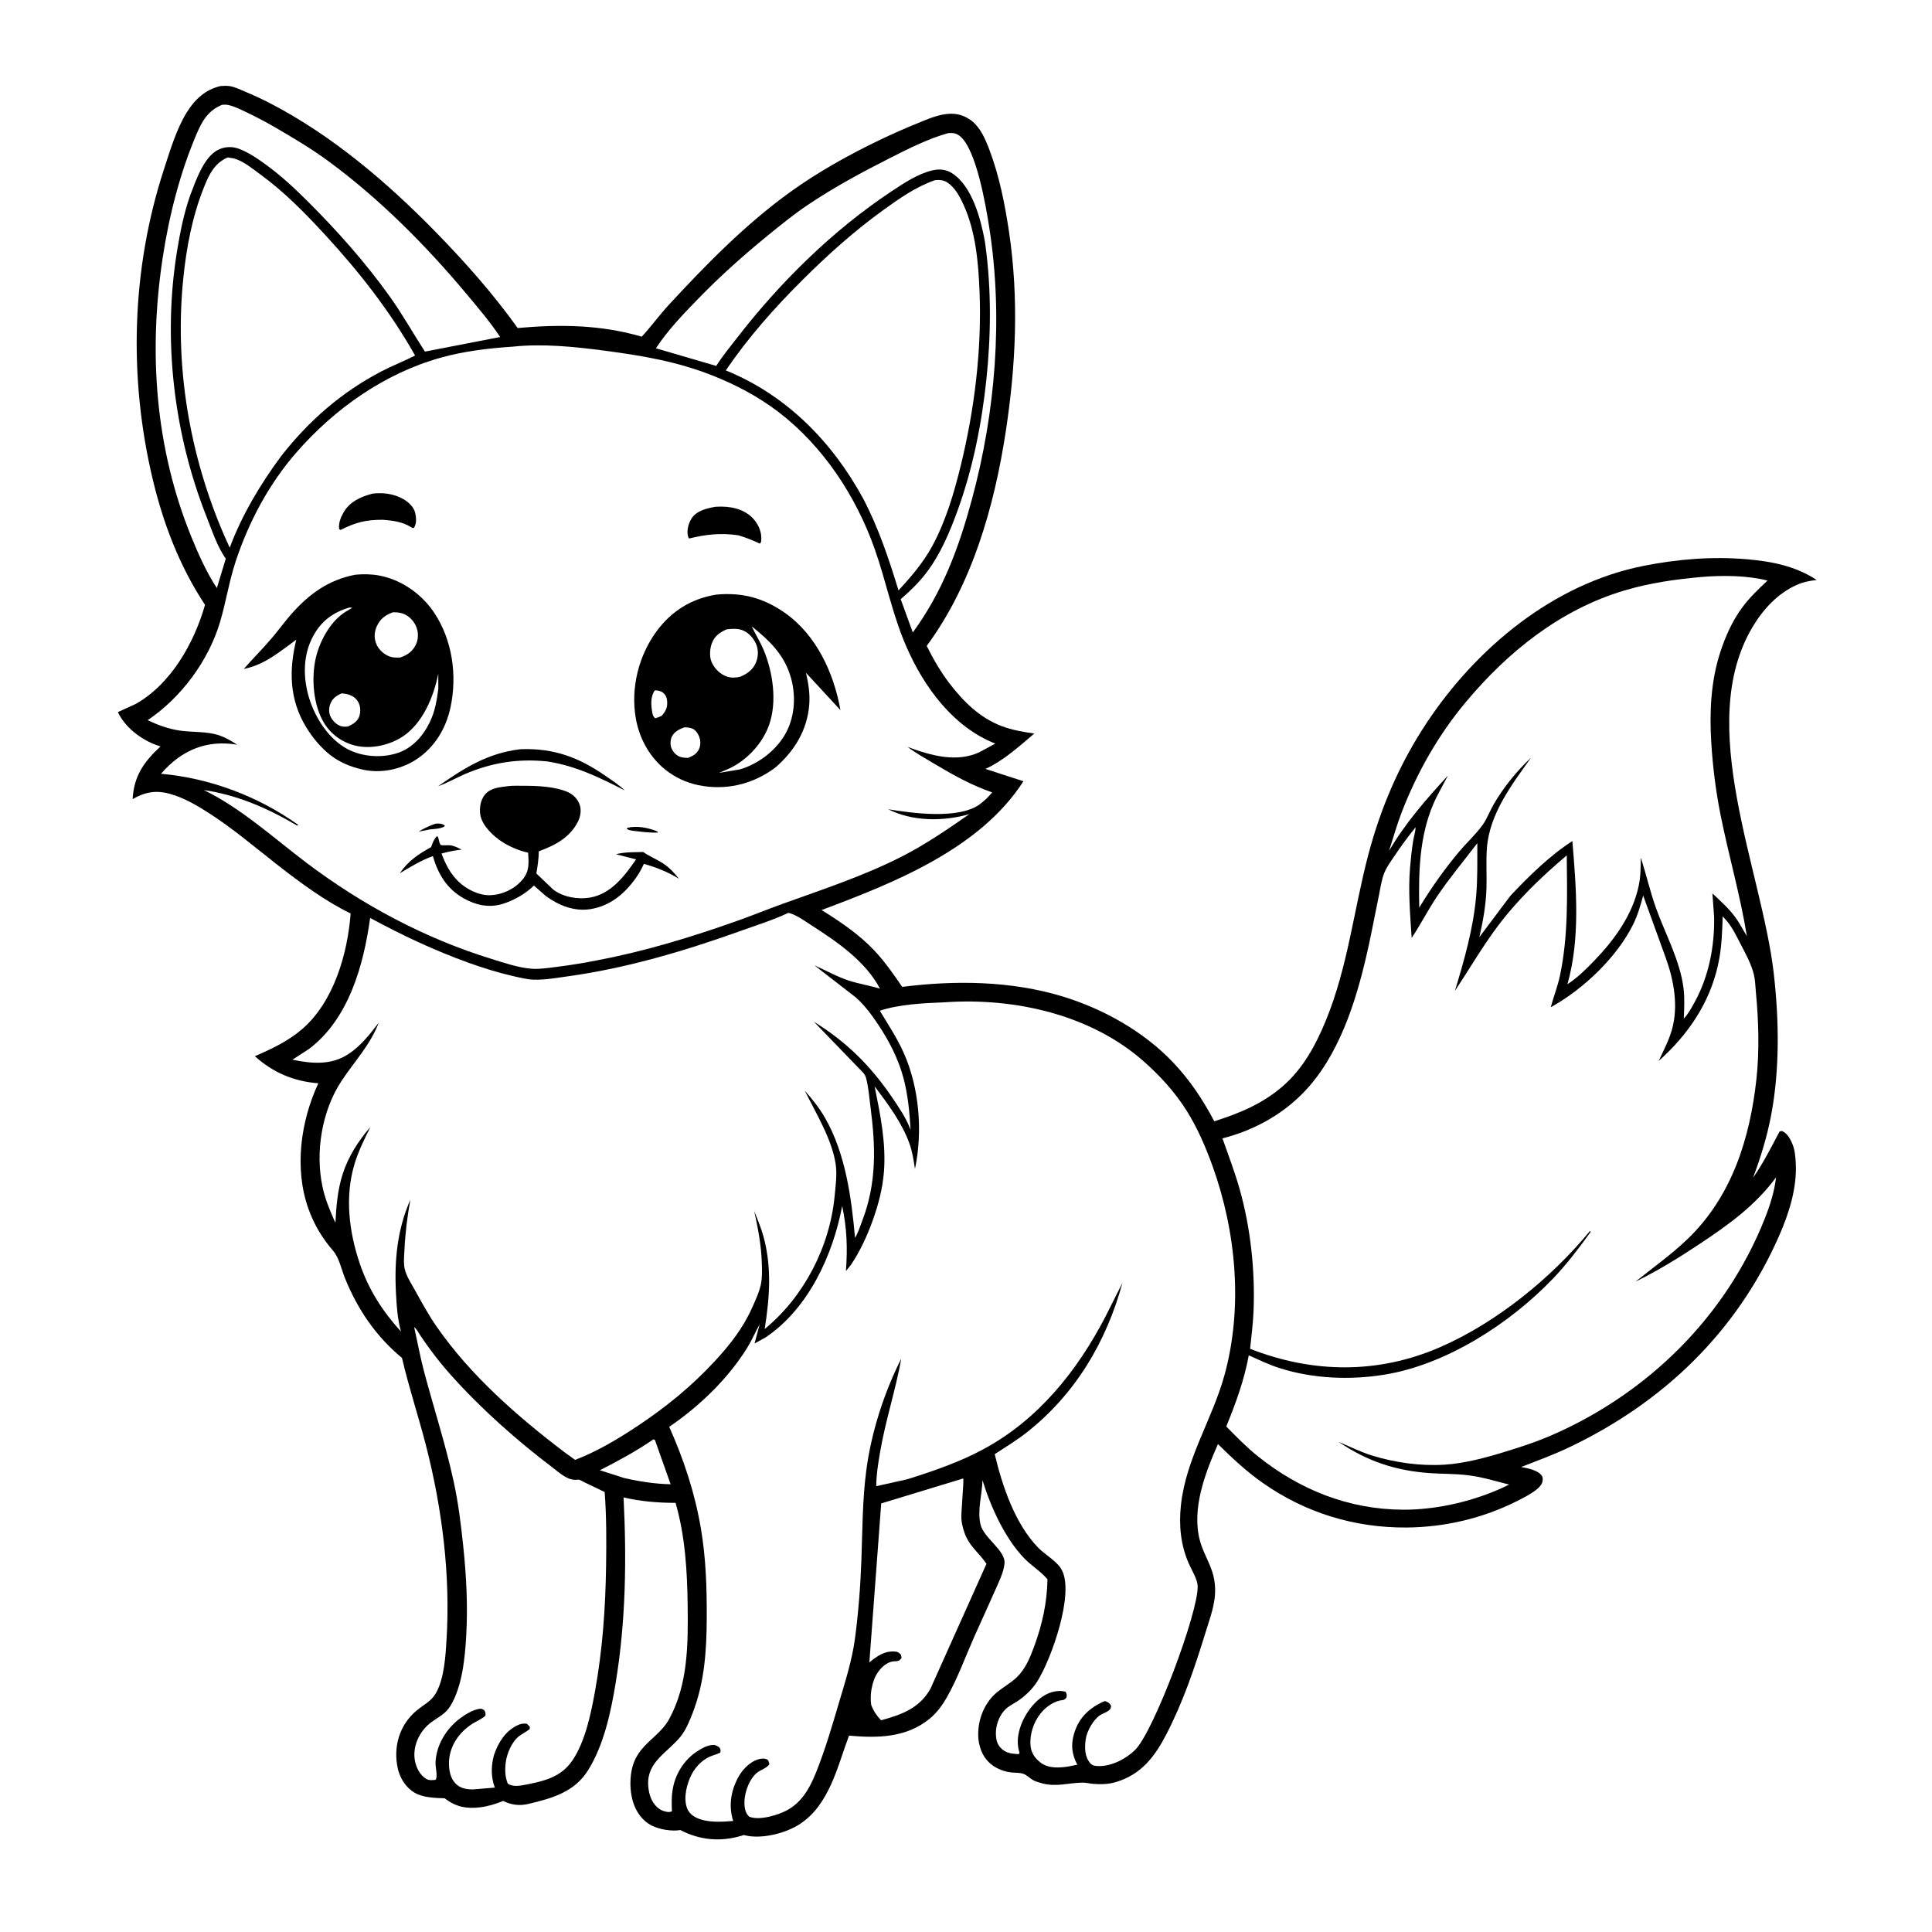
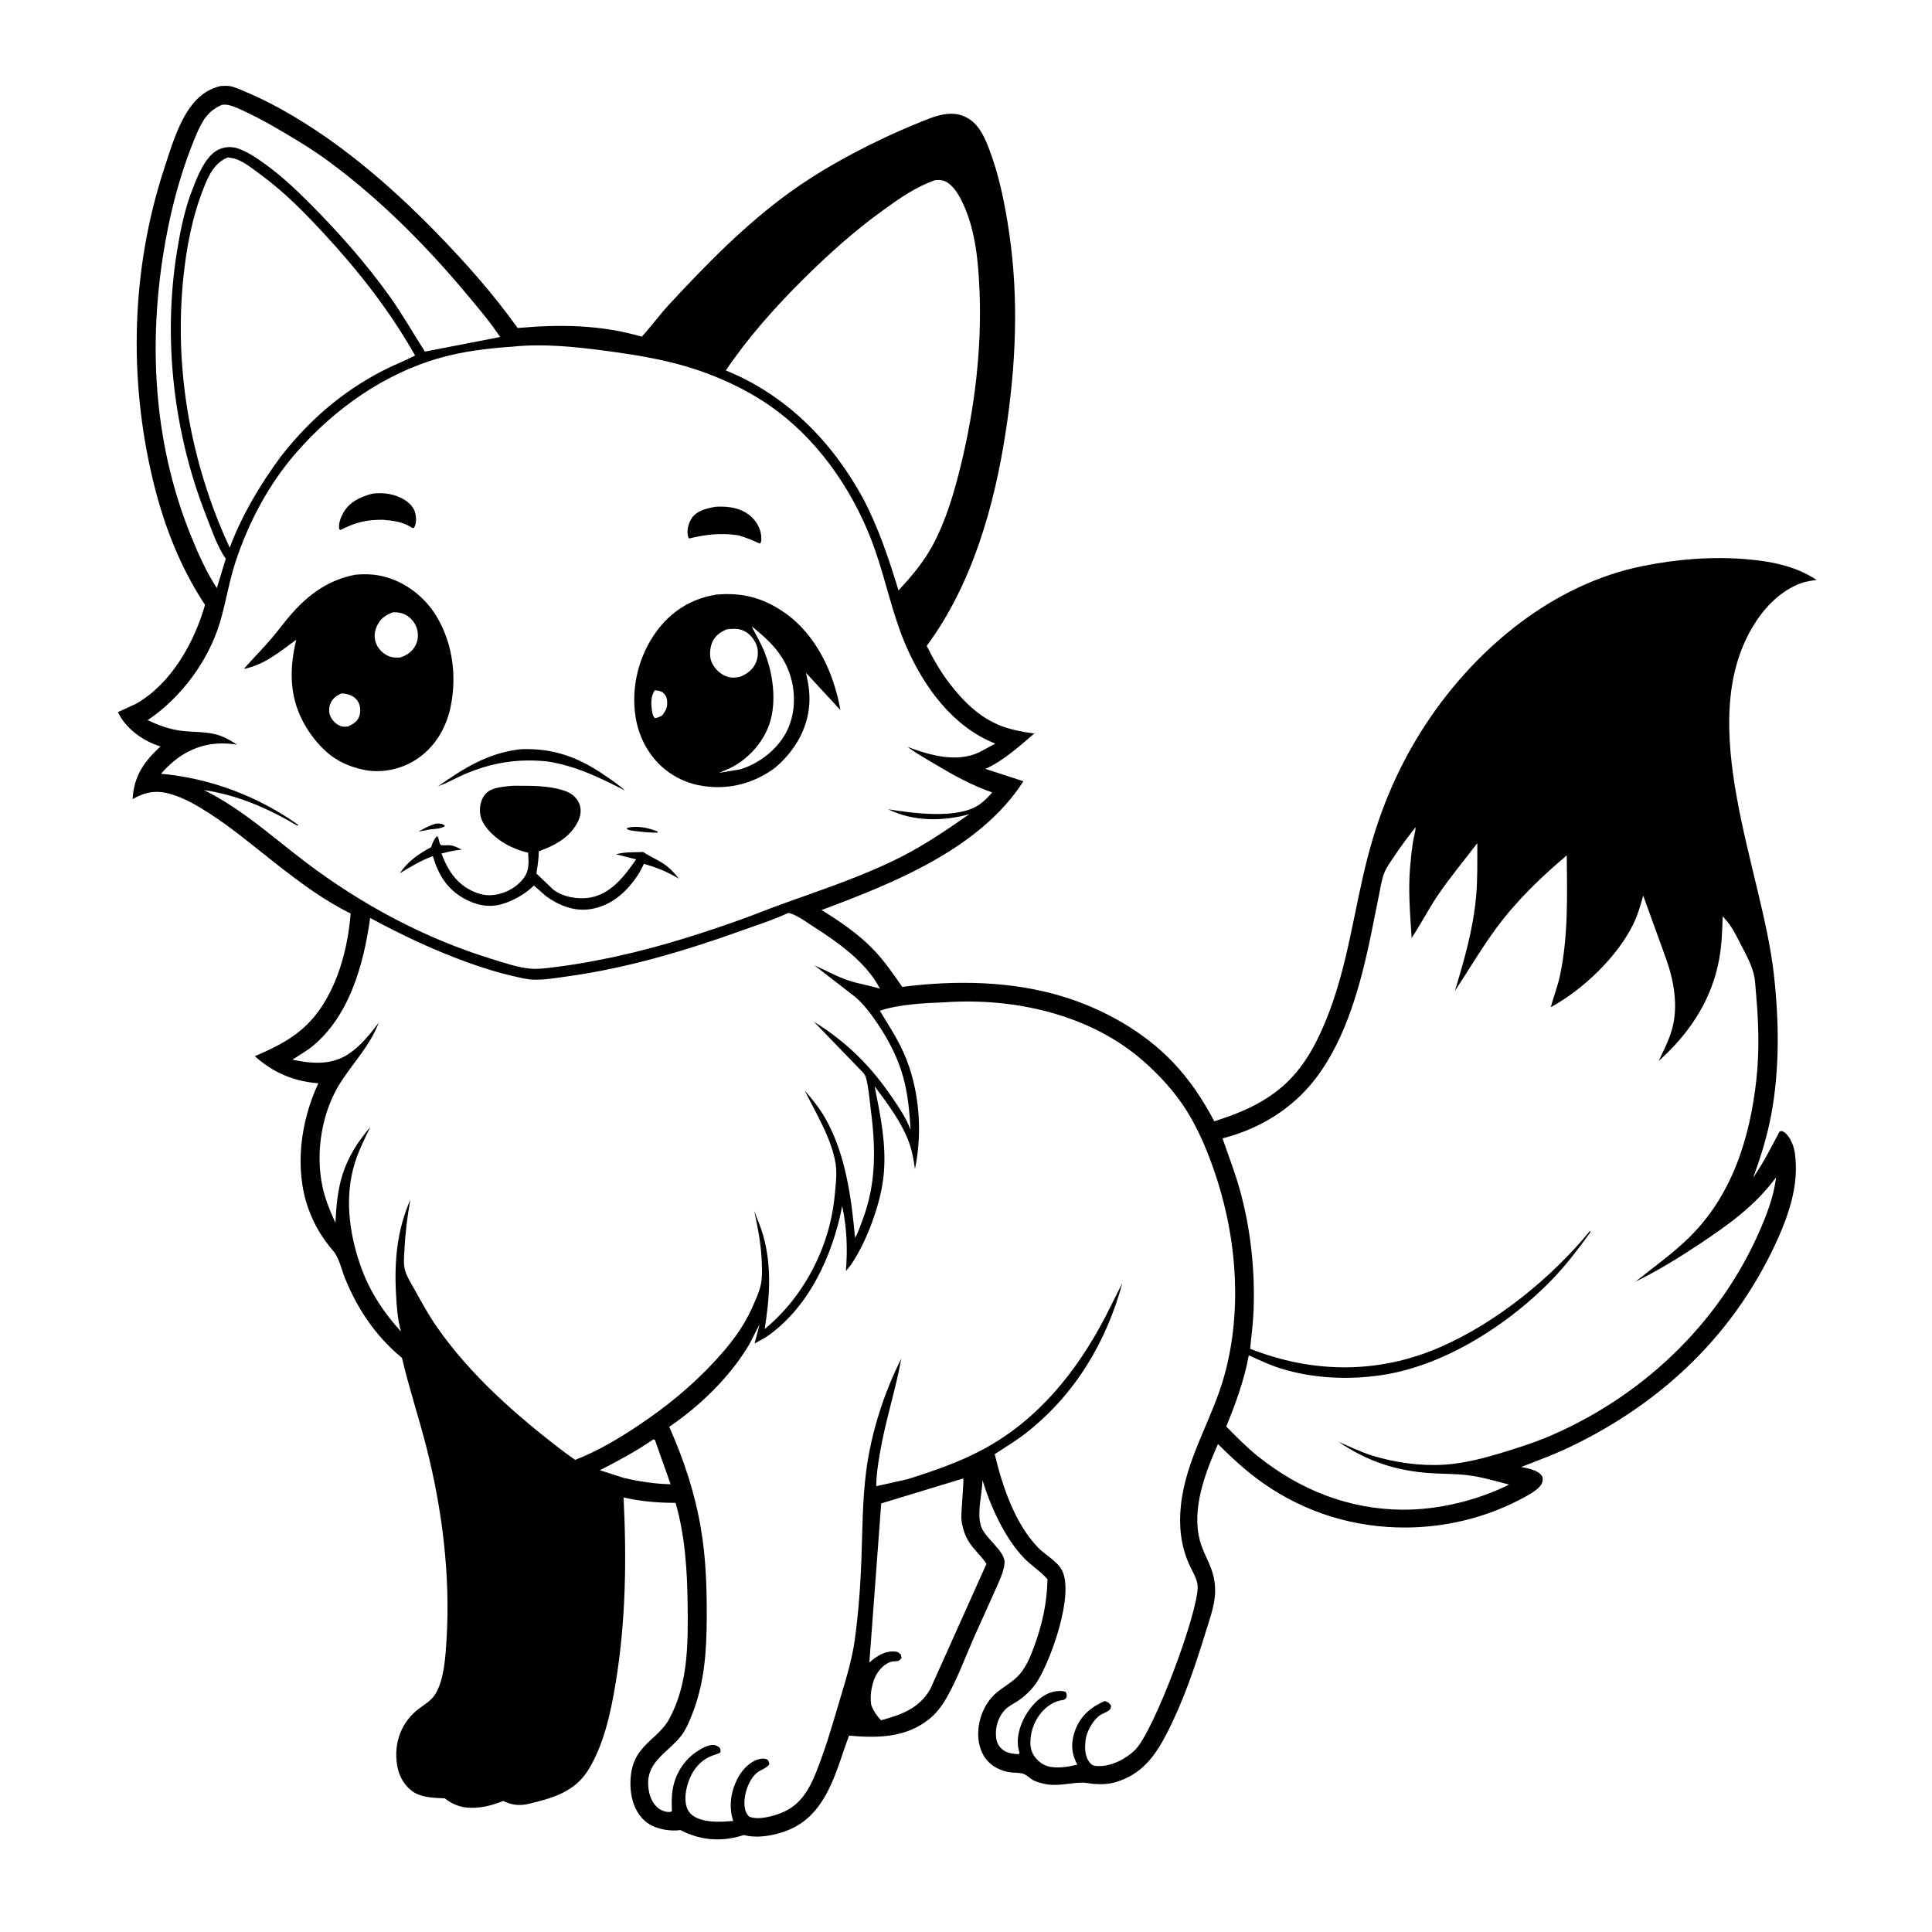
<svg xmlns="http://www.w3.org/2000/svg" version="1.1" style="display: block;" viewBox="0 0 2048 2048" width="1024" height="1024">
  <path transform="translate(0,0)" fill="rgb(255,255,255)" d="M 0 0 L 2048 0 L 2048 2048 L 0 2048 L 0 0 z" />
  <path transform="translate(0,0)" fill="rgb(0,0,0)" d="M 233.819 91.191 C 236.836 91.027 239.995 90.832 243 91.216 C 248.358 91.899 254.305 94.811 259.249 96.894 C 268.397 100.746 277.39 104.829 286.204 109.394 C 352.378 143.667 411.263 194.024 462.989 247.102 C 493.789 278.707 523.044 311.801 548.752 347.705 C 593.522 343.721 636.706 344.148 680.274 356.891 C 690.249 346.122 698.88 334.077 708.87 323.263 C 748.44 280.429 789.974 238 837.371 203.748 C 867.088 182.273 900.574 163.665 933.659 147.844 C 946.39 141.756 959.341 136.085 972.403 130.745 C 981.153 127.167 990.081 123.264 999.408 121.465 C 1010.16 119.391 1019.78 120.706 1028.88 127.222 C 1039.24 134.639 1044.66 147.792 1049.01 159.323 C 1059.4 186.901 1065.29 216.746 1069.62 245.844 C 1080.17 316.78 1076.91 387.338 1066.06 458 C 1053.94 536.963 1030.44 619.646 982.353 684.667 C 989.11 698.355 997.211 712.307 1006.5 724.429 C 1021.34 743.798 1038.82 761.085 1062.06 769.799 C 1072.91 773.866 1084.97 776.021 1096.43 777.551 C 1080.75 790.853 1063.4 806.68 1044.53 815.063 L 1084.88 828.15 C 1038.83 899.806 947.747 935.889 870.891 964.686 C 890.444 976.746 910.772 990.599 926.627 1007.37 C 937.832 1019.23 947.2 1032.71 956.379 1046.14 C 1012.6 1038.97 1072.36 1039.71 1126.84 1056.43 C 1169.62 1069.55 1212.11 1093.29 1243.18 1125.85 C 1261.29 1144.82 1274.97 1165.53 1287.2 1188.61 C 1313.83 1180.13 1337.92 1170.23 1359.39 1151.77 C 1381.01 1133.18 1394.62 1108.16 1405.32 1082.14 C 1428.85 1024.96 1434.91 965.01 1450.5 905.892 C 1463.69 855.916 1483.68 809.458 1512.28 766.323 C 1565 686.804 1646.43 619.037 1741.68 599.959 C 1777.9 592.704 1815.16 589.645 1852 592.852 C 1878.25 595.137 1903.45 600.051 1925.71 614.793 C 1918.23 615.681 1911.46 616.934 1904.55 620.048 C 1884.46 629.095 1869.14 645.648 1857.97 664.326 C 1795.82 768.197 1867.87 921.816 1880.37 1032.74 C 1885.86 1081.53 1886.65 1133.19 1877.59 1181.57 C 1873.27 1204.6 1866.52 1226.45 1858.36 1248.38 C 1869.5 1232.36 1877.3 1216.55 1886.4 1199.5 C 1887.85 1199.07 1888.25 1198.62 1889.75 1199.3 C 1894.72 1201.55 1898.06 1207.83 1900.03 1212.64 C 1902.73 1219.22 1903.27 1226.47 1903.61 1233.51 C 1904.89 1259.52 1896.32 1286.43 1885.95 1310 C 1841.02 1412.12 1763.14 1486.81 1662.92 1534.44 C 1646.44 1542.27 1629.5 1548.45 1612.52 1555.07 C 1619.38 1556.45 1630.77 1558.36 1634.64 1564.78 C 1635.72 1566.57 1635.39 1569.72 1634.75 1571.66 C 1632.19 1579.48 1615.14 1587.51 1608.52 1591 C 1572.01 1609.47 1531.41 1619 1490.5 1619.23 C 1435.8 1619.53 1383.87 1603.67 1338.92 1572.19 C 1321.4 1559.92 1306.22 1545.77 1291.08 1530.78 C 1277.51 1561.5 1262.83 1599.59 1272.05 1633.5 C 1275.08 1644.68 1281.33 1654.83 1284.95 1665.89 C 1287.88 1674.82 1288.75 1684.44 1287.63 1693.76 C 1286.08 1706.67 1281.23 1719.64 1277.42 1732.05 C 1266.23 1768.41 1254.04 1804.23 1236.53 1838.13 C 1224.12 1862.17 1209.83 1881.03 1182.81 1889.09 C 1175.2 1891.37 1166.9 1891.64 1159 1890.98 C 1155.01 1890.65 1151.02 1889.58 1147 1889.66 C 1132.12 1889.95 1119.72 1894.46 1104.61 1890.38 C 1101.27 1889.48 1097.47 1888.46 1094.5 1886.65 C 1091.28 1884.67 1088.39 1881.59 1084.78 1880.32 C 1080.87 1878.95 1076.09 1879.32 1072 1878.87 C 1066.53 1878.27 1061.12 1876.56 1056.29 1873.95 C 1047.66 1869.29 1041.78 1861.93 1039.03 1852.51 L 1038.65 1851.12 C 1037.22 1846.19 1036.84 1841.95 1036.95 1836.83 C 1037.27 1820.58 1044.57 1803.81 1057.29 1793.5 C 1064.05 1788.03 1071.82 1783.82 1078.1 1777.73 C 1087.12 1768.99 1092.22 1756.46 1096.43 1744.86 C 1105.01 1721.22 1109.83 1699.25 1110.39 1674.13 C 1103.3 1665.75 1093.41 1659.79 1085.75 1651.88 C 1065.2 1630.64 1050.1 1597.15 1041.49 1569.14 C 1041.03 1584.23 1035.87 1601.1 1039.36 1615.97 C 1042.79 1630.55 1066.25 1643.53 1064.82 1657.5 C 1063.82 1667.28 1058.35 1677.86 1054.47 1686.75 C 1047.42 1702.88 1039.94 1718.82 1032.8 1734.91 C 1023.35 1756.22 1015.25 1778.91 1003.73 1799.16 C 998.837 1807.75 993.214 1815.52 985.525 1821.84 C 960.794 1842.14 930.224 1842.6 899.985 1839.83 C 887.581 1872.95 879.091 1913.6 847.275 1933.96 C 832.391 1943.48 807.337 1949.73 790 1945.57 L 788.5 1945.19 L 786.926 1945.69 C 764.16 1952.72 742.169 1950.81 721.236 1939.94 C 711.947 1941.44 699.404 1939.44 690.985 1935.22 C 680.85 1930.14 674.148 1920.53 670.982 1909.88 C 668.21 1900.56 667.686 1890.61 668.87 1881 C 670.073 1871.23 673.343 1862.92 679.487 1855.23 C 689.081 1843.21 701.665 1836.26 709.333 1822.27 C 729.431 1785.6 729.439 1742.53 728.945 1701.84 C 728.501 1665.32 726.287 1628.31 716.138 1593.08 C 698.07 1593.14 678.609 1591.54 661.008 1587.32 C 664.289 1653.32 663.411 1718.64 652.622 1784.01 C 647.52 1814.92 640.237 1849.38 623.51 1876.35 C 609.115 1899.55 585.527 1906.19 560.5 1912.15 C 550.749 1914.47 542.343 1913.43 533.437 1909.1 C 525.672 1912.16 517.871 1914.68 509.572 1915.75 C 494.881 1917.63 483.34 1915.58 471.436 1906.3 C 460.951 1905.8 448.807 1905.76 439.493 1900.34 C 430.449 1895.08 424.048 1885.12 421.75 1875 C 416.514 1851.94 423.368 1828.32 441.777 1813.11 C 448.806 1807.31 456.843 1803.55 461.671 1795.48 C 470.932 1779.98 472.278 1755.59 473.358 1738 C 477.533 1670.02 468.777 1599.84 451.991 1534 C 443.906 1502.29 433.576 1471.35 426.092 1439.42 C 398.568 1416.73 379.153 1388.08 365.763 1355.13 C 362.152 1346.25 359.523 1333.34 353.267 1326.09 C 341.618 1312.58 332.965 1298.2 326.949 1281.35 C 311.737 1238.73 318.646 1188.58 337.454 1148.33 C 311.531 1146.33 289.492 1137.08 270.149 1119.61 C 287.913 1111.92 305.247 1103.81 320.046 1091.1 C 353.82 1062.09 368.416 1011.18 371.696 968.345 C 343.924 954.744 318.822 936.052 294.517 917.119 C 270.606 898.494 247.541 878.731 222.037 862.272 C 208.945 853.823 194.756 845.479 179.609 841.365 C 165.146 837.437 153.41 839.67 140.589 847.082 C 141.886 822.645 152.684 807.321 170.131 791.258 L 165.801 789.777 C 149.332 783.799 132.485 771.04 124.972 754.85 L 144 746.147 C 181.356 725.05 205.958 681.26 217.326 641.181 C 190.451 600.414 173.272 555.673 161.946 508.279 C 136.101 400.13 139.266 285.013 173.949 179 C 180.443 159.148 187.057 136.657 198.189 118.813 C 206.691 105.184 217.906 94.878 233.819 91.191 z" />
  <path transform="translate(0,0)" fill="rgb(255,255,255)" d="M 692.604 1525.79 L 694.241 1526.38 L 710.885 1573.39 C 694.046 1573.01 677.625 1570.45 661.245 1566.66 L 635.891 1558.51 C 655.768 1548.38 674.157 1538.41 692.604 1525.79 z" />
  <path transform="translate(0,0)" fill="rgb(255,255,255)" d="M 1021.02 1567.24 C 1022.07 1569.01 1018.59 1603.6 1019.1 1610 C 1019.61 1616.57 1021.69 1624.09 1024.55 1629.97 C 1029.51 1640.2 1038.16 1646.98 1044.55 1656.06 L 1045.71 1657.73 L 986.286 1790.19 C 974.584 1810.9 955.769 1817.61 933.935 1823.56 C 929.273 1818.64 925.869 1813.64 923.513 1807.28 C 922.496 1799.75 923.053 1792.82 924.953 1785.5 C 926.567 1779.29 928.917 1774.34 933.148 1769.44 C 936.668 1765.36 942.117 1761.32 947.656 1761.05 L 950 1760.97 C 953.185 1760.65 953.709 1759.97 955.687 1757.5 L 955.011 1754 C 952.913 1751.99 951.969 1750.99 949 1750.73 C 937.867 1749.74 929.601 1755.5 921.548 1762.24 L 934.121 1593.67 L 1021.02 1567.24 z" />
-   <path transform="translate(0,0)" fill="rgb(255,255,255)" d="M 1005.24 141.084 C 1010.16 140.861 1013.16 140.959 1017.17 143.993 C 1035 157.489 1045.19 218.994 1048.75 241.809 C 1063.52 336.549 1055.24 437.201 1030.24 529.479 C 1016.31 580.887 999.354 626.99 967.609 670.428 L 954.77 635.166 C 964.678 626.563 973.516 618.132 981.55 607.673 C 996.991 587.573 1006.87 563.9 1015.41 540.226 C 1031.4 495.917 1040.62 449.313 1045.57 402.542 C 1050.52 355.72 1050.95 307.471 1044.69 260.759 L 1043.94 255.5 C 1039.72 232.348 1030.57 197.276 1009.25 183.644 C 1002.8 179.52 995.775 178.887 988.457 180.579 C 972.895 184.179 957.682 194.441 944.598 203.126 C 883.107 243.938 827.601 298.527 782.412 356.716 C 774.516 366.884 766.115 377.018 759.242 387.898 L 695.315 369.204 C 708.136 349.595 724.834 332.366 741.141 315.657 C 764.217 292.011 788.248 270.546 813.832 249.688 C 827.699 238.382 841.634 227.052 856.5 217.069 C 884.154 198.498 913.54 182.654 943.221 167.626 C 962.888 157.668 984.011 146.958 1005.24 141.084 z" />
  <path transform="translate(0,0)" fill="rgb(255,255,255)" d="M 235.653 111.037 C 237.775 110.899 239.769 110.876 241.865 111.302 C 248.221 112.592 254.789 115.932 260.625 118.698 C 270.929 123.581 281.107 128.91 290.964 134.638 C 310.397 145.931 329.61 157.254 347.75 170.574 C 402.399 210.701 452.028 260.642 495.393 312.639 C 507.427 327.069 519.813 341.553 530.163 357.254 L 450.455 372.699 C 437.808 353.157 426.438 332.825 412.859 313.875 C 387.139 277.984 357.687 244.887 326.462 213.728 C 312.016 199.313 297.752 186.066 281.194 174.047 C 272.667 167.858 263.34 161.514 253.427 157.776 C 246.178 155.043 238.564 155.314 231.57 158.626 C 216.155 165.925 207.449 191.898 201.729 206.756 C 194.94 225.911 190.866 246.468 187.61 266.5 C 172.444 359.823 184.079 459.579 218.839 547.438 C 224.468 561.667 230.35 579.701 239.351 592.218 L 229.881 623.365 C 218.924 606.903 210.185 587.138 202.737 568.851 C 164.401 474.728 157.298 373.209 172.428 273.396 C 179.16 228.987 190.756 183.297 208.427 141.944 C 214.432 127.892 220.91 116.884 235.653 111.037 z" />
  <path transform="translate(0,0)" fill="rgb(255,255,255)" d="M 241.392 166.878 L 248.5 168.091 C 258.122 170.885 267.797 178.921 275.86 184.807 C 301.504 203.527 323.081 225.573 344.549 248.854 C 380.89 288.263 413.611 330.085 440.014 376.87 C 428.359 382.827 416.103 387.523 404.485 393.583 C 361.876 415.812 327.498 445.86 297.947 483.599 C 276.187 512.978 256.273 546.238 243.512 580.581 L 237.58 567.393 C 200.655 481.972 184.832 387.442 194.322 294.752 C 197.673 262.03 203.857 229.425 216.092 198.788 C 221.522 185.192 227.26 172.937 241.392 166.878 z" />
-   <path transform="translate(0,0)" fill="rgb(255,255,255)" d="M 439.019 1406.83 C 441.811 1408.88 443.728 1412.89 445.637 1415.75 C 449.234 1421.15 453.021 1426.43 456.876 1431.65 C 463.484 1440.59 470.468 1449.22 477.885 1457.51 C 510.03 1493.42 547.502 1526.69 585.952 1555.82 C 593.67 1561.67 602.186 1570 612.328 1568.52 C 614.501 1568.21 616.868 1570 618.84 1570.97 C 626.189 1574.59 633.569 1578.13 640.974 1581.63 C 642.918 1607.26 642.862 1633.58 642.486 1659.27 C 641.825 1704.5 638.787 1748.47 630.703 1792.99 C 626.43 1816.52 620.444 1845.9 606.884 1866 C 594.802 1883.91 576.811 1887.99 557 1891.9 C 550.956 1893.1 543.544 1894.31 538.287 1890.75 C 535.347 1883.57 535.16 1876.13 536.069 1868.5 C 537.203 1858.99 542.555 1846.1 550.5 1840.2 C 554.064 1837.55 557.978 1835.72 561.5 1832.9 L 561.691 1830.5 L 558.5 1827.26 C 554.39 1826.69 551.736 1827.28 548 1829.14 C 535.38 1835.4 528.168 1847.38 523.707 1860.2 C 520.473 1871.5 520.331 1883.91 524.541 1894.91 L 501.52 1896.86 C 494.556 1896.89 487.788 1895.76 482.794 1890.5 C 477.2 1884.6 475.754 1876 475.945 1868.14 C 476.358 1851.06 486.501 1836.4 500.684 1827.31 C 505.264 1824.37 510.5 1822.47 514.5 1818.73 C 514.952 1815.73 514.652 1815.5 513.242 1812.76 C 511.137 1811.74 510.624 1811.04 508.219 1811.42 C 500.984 1812.54 493.159 1817.41 487.39 1821.76 C 472.867 1832.72 462.247 1850.2 461.678 1868.68 C 461.533 1873.4 464.22 1883.29 461.771 1886.66 C 458.461 1887.03 455.117 1887.55 452.082 1885.85 C 445.453 1882.13 441.351 1874.09 439.917 1866.88 C 436.851 1851.46 444.561 1835.04 456.966 1825.82 C 464.812 1819.99 472.172 1817.01 477.523 1808.21 C 490.051 1787.61 492.885 1757.32 494.223 1733.75 C 496.023 1702.04 494.349 1670.55 491.046 1639 C 488.696 1616.55 485.962 1594.03 481.219 1571.93 C 472.687 1532.2 460.152 1493.77 449.689 1454.59 C 445.484 1438.84 442.588 1422.73 439.019 1406.83 z" />
  <path transform="translate(0,0)" fill="rgb(255,255,255)" d="M 990.818 191.096 L 991.822 190.961 C 998.694 190.318 1002.71 191.613 1007.86 196.302 C 1013.88 201.779 1018.15 209.917 1021.49 217.268 C 1034.35 245.622 1037.16 278.658 1038.38 309.425 C 1040.8 370.561 1033.02 434.019 1018.51 493.273 C 1011.37 522.442 1002.6 552.527 988.132 579 C 978.477 596.669 966.002 611.195 952.457 625.883 C 942.155 592.171 931.363 559.759 914.978 528.499 C 882.343 468.406 833.545 418.671 769.404 392.686 C 792.964 357.817 821.119 326.201 850.897 296.567 C 877.58 270.012 905.579 244.853 936.137 222.805 C 953.281 210.436 970.731 198.116 990.818 191.096 z" />
-   <path transform="translate(0,0)" fill="rgb(255,255,255)" d="M 1804.16 611.57 C 1826.25 609.79 1852.02 609.93 1873.64 615.419 C 1863.92 624.534 1854.31 633.729 1846.41 644.528 C 1836.27 658.396 1829.02 674.695 1823.69 690.962 C 1813.58 721.829 1812.03 754.501 1813.99 786.698 C 1815.59 812.845 1818.8 838.555 1823.94 864.246 C 1832.53 907.129 1844.77 949.073 1851.77 992.331 C 1847.67 985.778 1844.16 978.683 1839.6 972.455 C 1832.77 963.099 1823.67 954.957 1815.23 947.054 L 1817.03 971.785 C 1817.67 1002.8 1811.44 1035.04 1796.36 1062.39 C 1793.06 1068.39 1789.64 1074.8 1784.89 1079.77 C 1785.34 1069.03 1785.94 1057.85 1784.56 1047.16 C 1780.76 1017.87 1765.41 990.326 1755.5 962.781 C 1749.21 945.301 1745.11 926.837 1739.29 909.124 C 1739.21 919.262 1739.23 928.685 1737.14 938.719 C 1730.69 969.67 1711.49 996.057 1689.97 1018.39 C 1681.26 1027.43 1672.09 1036.46 1661.53 1043.34 C 1675.33 994.755 1670.91 941.32 1666.77 891.574 C 1642.84 906.923 1620.6 928.86 1601.14 949.497 L 1568.15 993.458 C 1572.14 976.359 1575.23 958.758 1575.73 941.18 C 1576.13 927.272 1575.16 913.082 1576.17 899.231 C 1578.83 862.778 1602.54 831.762 1622.99 803.15 C 1607.75 817.323 1593.86 834.572 1583.39 852.567 C 1579.3 859.6 1576.29 868.01 1571.57 874.565 C 1564.5 884.391 1554.85 893.208 1546.99 902.535 C 1531.26 921.18 1517.12 941.255 1504.47 962.095 C 1503.68 925.087 1504.53 887.348 1519.18 852.814 C 1523.64 842.28 1529.58 832.42 1534.8 822.242 C 1511.83 847.119 1489.65 872.588 1472.47 901.892 C 1476.88 888.25 1480.7 874.378 1485.87 861 C 1502.19 818.807 1524.66 779.114 1553.71 744.368 C 1598.54 690.752 1654.01 646.208 1721.76 625.989 C 1748.97 617.869 1776 614.081 1804.16 611.57 z" />
  <path transform="translate(0,0)" fill="rgb(255,255,255)" d="M 835.389 967.794 C 836.876 967.872 836.357 967.757 837.937 968.259 C 845.549 970.677 853.547 976.621 860.227 980.905 C 887.336 998.287 917.477 1018.9 932.815 1048.01 C 921.895 1044.72 910.418 1042.95 899.623 1039.41 C 886.967 1035.26 875.505 1028.58 863.338 1023.33 L 907.026 1057.17 C 916.616 1065.65 923.949 1075.69 931.025 1086.27 C 942.459 1103.37 952.197 1122.38 957.591 1142.3 C 962.462 1160.29 964.177 1179.17 965.256 1197.71 C 960.615 1185.25 953.49 1174.85 946.093 1163.92 C 923.157 1130.05 897.657 1104.65 862.766 1083.08 L 914.892 1137 C 916.636 1139.09 917.428 1140.38 918.142 1143.06 C 920.715 1152.73 921.448 1163.45 922.744 1173.39 C 928.242 1215.55 929.46 1253.68 914.04 1294 C 911.745 1300 909.706 1306.72 906.373 1312.18 C 902.533 1269.37 896.282 1222.82 874.587 1185 C 868.582 1174.54 861.041 1165.1 853.063 1156.09 C 864.942 1180.11 881.982 1207.65 885.881 1234.24 C 887.442 1244.88 885.782 1257.23 884.747 1267.92 C 879.527 1321.83 852.403 1374.42 810.618 1408.83 C 815.835 1375.36 818.321 1343.62 809.231 1310.44 C 806.728 1301.3 802.884 1292.55 799.513 1283.71 C 803.508 1302.35 806.948 1319.52 807.547 1338.67 C 807.783 1346.2 808.114 1353.97 806.581 1361.39 C 804.847 1369.8 800.458 1379.15 796.923 1387 C 787.301 1408.36 773.424 1425.88 757.655 1442.94 C 733.426 1469.16 706.638 1491.03 676.979 1510.85 C 655.983 1524.89 633.232 1538.51 609.622 1547.54 L 598.437 1539.46 C 548.403 1501.49 498.375 1457.69 462.506 1405.76 C 454.003 1393.45 446.854 1380.31 439.625 1367.23 C 435.825 1360.35 430.655 1352.65 428.977 1344.99 C 427.58 1338.61 428.437 1331.08 428.751 1324.56 C 429.612 1306.65 431.803 1289.29 435.008 1271.67 C 420.888 1303.84 417.894 1336.66 419.779 1371.44 C 420.534 1385.36 421.357 1397.98 425.059 1411.53 C 405.618 1390.12 390.788 1367.16 381.461 1339.69 C 369.928 1305.73 365.299 1268.24 375.945 1233.4 C 380.043 1219.99 386.457 1207.19 392.618 1194.63 C 379.736 1209.6 369.112 1226.03 363.118 1244.99 C 357.822 1261.75 356.468 1278.69 355.572 1296.11 L 354.092 1293 C 349.04 1281.64 344.496 1270.37 341.891 1258.19 C 333.991 1221.24 341.132 1177.51 362.045 1145.82 C 375.977 1124.7 392.196 1108.19 401.488 1084.08 C 392.073 1096.36 382.526 1108.67 369.442 1117.29 C 350.976 1129.45 330.463 1127.54 310.004 1123.34 L 327.5 1111.97 C 369.75 1080.19 385.512 1022.86 392.365 973.059 C 426.543 991.528 460.121 1007.38 496.762 1020.59 C 512.158 1026.14 528.179 1031.11 544.139 1034.75 C 551.095 1036.34 558.623 1038.28 565.779 1038.49 C 577.45 1038.84 589.972 1036.59 601.5 1035.01 C 664.626 1026.34 727.171 1007.65 787 986.147 C 803.215 980.319 819.774 975.139 835.389 967.794 z" />
  <path transform="translate(0,0)" fill="rgb(255,255,255)" d="M 1500.62 876.907 C 1500.44 881.638 1498.74 886.756 1497.98 891.476 C 1496.49 900.77 1495.52 910.228 1494.72 919.606 C 1492.63 944.348 1494.83 969.54 1496.41 994.255 C 1505.99 979.954 1513.75 964.52 1523.38 950.185 C 1536.54 930.603 1551.75 912.562 1566.02 893.794 C 1565.94 912.524 1566.42 931.746 1564.73 950.404 C 1561.62 984.861 1552.21 1017.46 1542.26 1050.39 C 1557.17 1027.97 1570.97 1004.19 1587.04 982.61 C 1608.17 954.215 1633.87 929.525 1660.83 906.722 C 1661.23 949.548 1662.55 992.151 1653.59 1034.34 C 1651.16 1045.79 1646.88 1056.37 1643.9 1067.62 L 1645.88 1066.57 C 1679 1047.93 1714.01 1014.49 1731.03 980.284 C 1735.97 970.356 1738.96 959.983 1741.84 949.332 L 1765.68 1015.11 C 1774.4 1039.28 1779.43 1066.6 1772.21 1091.81 C 1768.97 1103.11 1763.21 1114.02 1758.3 1124.67 L 1763.4 1119.97 C 1793.75 1091.41 1815.37 1056.92 1822.63 1015.5 C 1825.19 1000.88 1825.64 986.11 1826.12 971.318 L 1831.11 977.027 C 1837.01 984.285 1841.08 993.037 1845.39 1001.3 C 1850.64 1011.38 1856.41 1021.81 1859.15 1032.92 C 1860.67 1039.13 1860.74 1045.66 1861.34 1052 C 1864.19 1081.8 1865.15 1113.93 1861.9 1143.75 C 1855.03 1206.73 1835.95 1268.08 1789.11 1313.22 C 1771.94 1329.76 1752.21 1343.71 1733.65 1358.64 C 1757.21 1347.09 1779.93 1333.12 1801.76 1318.59 C 1832.78 1297.94 1860.31 1278.27 1882.71 1248.05 C 1880.85 1263.42 1876.3 1277.76 1870.59 1292.12 C 1829.33 1396.01 1746.34 1477.38 1644.26 1521.64 L 1638.99 1523.87 C 1624.86 1529.69 1610.41 1534.29 1595.82 1538.8 C 1575.17 1545.18 1552.65 1551.3 1531 1552.63 C 1505.61 1554.19 1478.78 1550.43 1454.47 1542.95 C 1442.21 1539.18 1430.72 1533.33 1418.91 1528.41 C 1449.6 1549.2 1480.1 1559.29 1517.09 1561.65 C 1529.71 1562.45 1542.54 1562.22 1555.1 1563.7 C 1570.43 1565.52 1584.82 1569.88 1599.71 1573.73 C 1566.08 1590.5 1524.75 1600.53 1487.2 1600.34 C 1429.74 1600.06 1377.97 1579.38 1333.42 1543.74 C 1321.4 1534.12 1310.66 1523.08 1299.89 1512.12 C 1309.82 1487.96 1319.09 1462.45 1323.75 1436.69 C 1334.67 1441.57 1345.38 1446.77 1356.82 1450.38 C 1392.08 1461.52 1431.33 1463.1 1467.66 1457.19 C 1533.18 1446.53 1600.45 1403.07 1646.02 1355.59 C 1660.67 1340.33 1673.73 1323.13 1686.07 1306 L 1685.5 1304.8 C 1644.36 1354.89 1586.22 1402.04 1526.69 1428 C 1460.88 1456.69 1391.64 1455.88 1325.16 1429.76 C 1326.52 1416.36 1328.3 1402.91 1328.83 1389.44 C 1330.53 1346.66 1325.65 1301.49 1314.01 1260.28 C 1308.87 1242.05 1302.07 1224.57 1295.88 1206.71 C 1331.5 1197.67 1364.13 1179 1388.25 1151.06 C 1423.48 1110.23 1440.21 1051.83 1451.36 1000.08 C 1455.01 983.163 1458.17 966.146 1461.69 949.203 C 1463.3 941.482 1464.46 932.756 1467.36 925.416 C 1469.77 919.323 1473.96 913.68 1477.59 908.241 C 1484.8 897.432 1492.44 887.007 1500.62 876.907 z" />
  <path transform="translate(0,0)" fill="rgb(255,255,255)" d="M 1000.89 1062.5 L 1002.62 1062.38 C 1075.51 1057.59 1155.6 1075.41 1211.58 1124.4 C 1229.24 1139.86 1245.47 1157.56 1257.96 1177.5 C 1269.44 1195.82 1278.27 1216.35 1285.54 1236.63 C 1310.47 1306.14 1317.76 1386.28 1297.91 1458 C 1284.91 1505.01 1257.07 1546.18 1251.82 1595.68 C 1249.54 1617.12 1251.56 1637.96 1260.33 1657.78 C 1263.38 1664.68 1269.36 1674 1269.59 1681.46 C 1270.41 1708.83 1223.21 1835.09 1203.33 1854.91 C 1193.69 1864.53 1178.11 1872.47 1164.41 1872.11 C 1160.85 1872.01 1158.16 1871.93 1155.68 1869.02 C 1149.55 1861.83 1149.74 1852.52 1150.9 1843.69 C 1152.01 1835.27 1159.07 1822.56 1166.5 1817.93 C 1169.4 1816.12 1173.09 1815.18 1175.66 1812.93 C 1177.65 1811.19 1177.54 1810.46 1177.75 1808 C 1175.52 1805 1175.19 1804.65 1171.5 1803.19 C 1170.28 1803.58 1169.19 1803.93 1168.03 1804.5 C 1153.21 1811.76 1143.2 1821.92 1138.48 1837.98 C 1135.02 1849.81 1136.23 1859.74 1141.99 1870.65 L 1132.63 1872.54 C 1122.98 1874.04 1111.36 1874.77 1103.2 1868.53 C 1097.24 1863.96 1093.22 1858.46 1092.45 1850.86 C 1091.22 1838.67 1095.64 1825.47 1103.27 1816.08 C 1109.05 1808.95 1117.73 1802.94 1127.01 1802.04 C 1128.71 1801.88 1129.3 1800.68 1130.49 1799.5 C 1131.05 1796.45 1130.91 1796.23 1129.61 1793.39 C 1124.99 1792.01 1120.02 1792.34 1115.38 1793.64 C 1102.95 1797.14 1092.7 1808.47 1086.58 1819.42 C 1080.42 1830.47 1076.66 1844.37 1080.37 1856.8 L 1080.76 1858 L 1079.82 1859.5 C 1074.6 1859.17 1069.19 1858.78 1064.64 1855.94 C 1060.55 1853.39 1057.49 1849.48 1056.45 1844.75 C 1053.97 1833.44 1057.64 1820.12 1065.86 1811.92 C 1069.29 1808.5 1074.13 1806.22 1078.19 1803.58 C 1086.44 1798.22 1094.42 1790.55 1099.67 1782.2 C 1114.43 1758.73 1138.9 1689.94 1125.7 1664.5 C 1120.73 1654.9 1108.04 1648.39 1100.53 1640.64 C 1075.79 1615.09 1062.52 1575.34 1054.44 1541.47 C 1065.91 1533.99 1077.67 1526.88 1088.44 1518.39 C 1139.83 1477.9 1172.78 1422.48 1189.82 1359.89 L 1171.66 1396.01 C 1141.49 1453.8 1100.44 1505.02 1042.26 1536.33 C 1016.9 1549.98 989.133 1559.5 961.719 1568.1 L 928.879 1575.4 C 928.851 1563.79 930.815 1551.88 932.726 1540.45 C 938.401 1506.5 949.343 1473.93 955.381 1440.19 C 937.102 1476.3 923.622 1518.35 918.33 1558.5 C 914.187 1589.93 914.253 1621.82 913.122 1653.46 C 912.136 1681.04 909.947 1709.85 906.262 1737.24 C 903.214 1759.89 896.07 1782.19 889.595 1804.08 C 882.123 1829.35 874.825 1854.52 864.991 1879 C 857.706 1897.14 848.374 1913.26 829.587 1921.18 C 820.108 1925.18 804.036 1929.72 794.148 1925.74 C 791.77 1923.23 790.655 1921.39 789.863 1918 C 787.021 1905.84 792.659 1887.76 801.915 1879.6 C 806.079 1875.93 812.803 1874.62 815.605 1870 C 815.09 1868.46 814.768 1865.99 813.29 1865.19 C 810.482 1863.66 806.679 1864.07 803.737 1864.99 C 793.752 1868.12 785.852 1877.11 781.343 1886.24 C 774.422 1900.26 772.468 1915.39 777.202 1930.31 C 764.99 1931.32 749.91 1932.32 738.5 1926.98 C 733.728 1924.75 729.85 1921.24 728.11 1916.19 C 724.375 1905.35 728.038 1890.99 733.046 1881.16 C 737.693 1872.04 746.007 1863.92 755.853 1860.8 C 758.53 1859.95 760.938 1859.05 763.5 1857.89 C 764.075 1854.96 764.061 1854.99 762.647 1852.36 C 761.043 1851.26 759.31 1850.08 757.34 1849.82 C 750.961 1848.99 742.838 1853.82 737.686 1857.39 C 724.795 1866.3 715.803 1880.83 713.19 1896.3 L 712.921 1898 C 711.707 1905.39 712.031 1912.55 712.277 1920 C 709.558 1921.47 706.213 1920.64 703.278 1919.7 C 697.244 1917.77 692.716 1912.22 690.244 1906.61 C 688.227 1902.04 687.314 1896.81 687.082 1891.84 C 685.933 1867.22 708.236 1857.41 721.539 1840.7 C 727.371 1833.37 731.07 1824.07 734.406 1815.4 C 746.944 1782.81 749.03 1749.47 749.18 1714.89 C 749.317 1683.14 748.315 1651.36 742.942 1620 C 736.486 1582.32 724.904 1547.28 709.408 1512.5 C 741.224 1490.8 771.254 1462.03 791.749 1429.23 C 796.836 1421.09 800.633 1412.13 805.293 1403.73 L 799.856 1424.17 L 811.558 1417.73 C 857.017 1387.02 882.772 1330.82 892.755 1278.42 C 897.778 1301.95 898.538 1323.43 896.701 1347.39 L 902.177 1340.58 C 911.625 1326.51 919.19 1310.14 924.928 1294.23 C 930.974 1277.47 935.61 1260.09 937.002 1242.27 C 939.403 1211.56 933.165 1181.49 927.143 1151.55 C 941.138 1170.21 956.189 1190.09 964.06 1212.27 C 967.123 1220.91 968.602 1230.1 969.892 1239.14 C 978.281 1199.51 974.524 1153.1 957.941 1116 C 950.948 1100.35 941.484 1086.03 932.642 1071.41 C 953.514 1064.53 978.946 1063.39 1000.89 1062.5 z" />
  <path transform="translate(0,0)" fill="rgb(255,255,255)" d="M 544.033 367.418 C 575.594 364.125 608.825 367.527 640.181 371.643 C 680.408 376.923 717.72 383.144 755.682 398.229 C 780.238 407.987 803.53 420.271 824.626 436.289 C 872.386 472.552 907.648 526.206 927.392 582.454 C 939.385 616.62 946.143 651.935 960.716 685.311 C 979.522 728.383 1010.17 770.525 1055.06 788.261 L 1038.29 797.325 C 1013.8 808.823 986.048 800.668 962.031 791.743 C 971.541 798.785 982.052 804.663 992.216 810.709 C 1011.49 822.175 1030.48 832.624 1051.76 839.99 C 1048.12 844.388 1043.51 848.913 1038.92 852.334 C 1016.7 868.894 967.203 862.053 941.529 857.847 C 967.638 870.989 999.882 870.828 1027.56 863.04 C 1004.19 879.23 981.693 894.774 956.277 907.77 C 915.835 928.449 872.366 942.681 829.749 958.042 C 813.294 963.973 797.111 970.613 780.607 976.448 C 732.808 993.347 683.668 1008.41 633.805 1017.81 C 619.113 1020.76 604.198 1023.19 589.33 1025.04 C 580.975 1026.07 572.074 1027.51 563.66 1026.91 C 549.721 1025.93 534.393 1020.62 521.087 1016.52 C 450.104 994.663 383.783 959.123 324.593 914.376 C 289.609 887.929 255.664 856.772 216.129 837.507 C 251.88 842.782 284.084 856.868 315 875.173 L 316.248 874.5 C 273.873 844.176 222.601 824.801 170.642 820.236 C 176.112 814.005 181.984 808.239 188.737 803.412 C 207.838 789.761 228.511 785.653 251.386 789.398 C 243.55 784.341 235.918 779.969 226.715 777.962 C 214.757 775.355 202.043 776.203 189.926 774.363 C 178.213 772.585 167.18 768.446 156.508 763.422 C 191.956 739.61 221.078 700.453 233.278 659.31 C 239.562 638.117 242.821 616.323 249.791 595.219 C 263.651 553.251 285.046 513.044 314.174 479.657 C 354.536 433.394 407.39 395.886 466.96 379.217 C 492.255 372.138 517.924 369.191 544.033 367.418 z" />
  <path transform="translate(0,0)" fill="rgb(0,0,0)" d="M 461.678 873.115 C 465.374 872.875 468.36 872.771 471.5 875.09 L 471.064 876.146 C 466.428 878.639 461.128 878.67 455.97 879.17 L 443.704 881.525 C 449.621 877.979 455.149 875.346 461.678 873.115 z" />
  <path transform="translate(0,0)" fill="rgb(0,0,0)" d="M 665.033 877.455 C 675.898 875.144 686.772 877.326 696.894 881.357 L 697.149 882.644 C 689.287 882.74 681.792 882.004 674 881.016 C 670.705 880.598 667.382 880.528 664.5 878.722 L 665.033 877.455 z" />
  <path transform="translate(0,0)" fill="rgb(0,0,0)" d="M 550.275 794.371 L 553.2 794.134 C 587.445 793.184 613.413 802.812 641.431 822.171 C 648.539 827.082 656.072 831.965 662.348 837.906 C 635.291 824.089 610.567 811.91 580.235 807.162 C 549.087 803.937 521.117 808.366 492.406 820.739 C 483.4 824.621 474.845 829.639 465.627 832.959 L 464.447 833.371 C 491.914 814.334 516.411 798.677 550.275 794.371 z" />
  <path transform="translate(0,0)" fill="rgb(0,0,0)" d="M 758.246 537.246 L 759.749 537.137 C 773.406 536.435 787.43 538.824 797.503 548.802 C 802.875 554.124 807.009 562.28 806.985 569.966 C 806.977 572.582 807.343 574.347 805.5 576.255 C 797.919 572.76 790.687 569.769 782.65 567.431 C 763.789 564.727 748.743 566.416 730.5 570.827 C 729.888 569.926 729.648 569.699 729.328 568.5 C 727.714 562.447 729.81 554.616 733.146 549.5 C 738.537 541.232 749.205 538.864 758.246 537.246 z" />
  <path transform="translate(0,0)" fill="rgb(0,0,0)" d="M 394.83 523.263 C 406.269 521.948 417.491 523.349 427.598 529.112 C 433.006 532.195 438.725 537.455 440.146 543.747 C 441.366 549.148 441.73 554.889 438.718 559.706 C 436.668 559.479 437.257 559.804 435.819 558.883 C 426.75 553.067 416.334 551.812 405.809 550.991 C 388.024 550.879 376.812 553.74 361 561.798 L 359.5 560.809 C 358.809 554.68 360.983 548.793 363.986 543.5 C 370.689 531.685 382.341 526.628 394.83 523.263 z" />
  <path transform="translate(0,0)" fill="rgb(0,0,0)" d="M 538.608 833.354 C 543.982 832.675 549.681 832.979 555.098 832.969 C 569.62 832.944 588.733 833.733 602.112 839.743 C 607.897 842.343 612.407 847.117 614.5 853.115 C 616.441 858.679 615.4 865.31 612.863 870.5 C 604.412 887.789 588.412 896.071 571.151 902.433 C 571.067 910.413 569.872 918.088 568.57 925.938 L 586.556 943.067 C 596.799 950.919 612.571 953.611 625.062 951.542 C 647.754 947.783 662.027 928.621 674.301 910.968 L 652.933 905.51 C 663.252 902.949 671.341 903.526 681.81 903.143 C 688.442 907.774 696.013 910.767 702.775 915.18 C 709.79 919.758 714.558 924.982 719.665 931.483 C 707.737 924.213 695.984 919.522 682.536 915.711 C 680.325 920.593 677.776 925.328 674.715 929.73 C 662.693 947.022 647.08 960.365 625.791 963.726 C 608.57 966.444 592.13 959.727 578.477 949.723 L 565.969 938.734 C 557.023 947.537 544.052 954.953 531.998 958.419 C 517.823 962.495 504.204 959.419 491.464 952.225 C 473.683 942.184 464.359 926.646 458.865 907.513 C 446.263 912.031 435.257 918.863 423.822 925.703 C 432.612 912.66 443.487 905.439 457.062 897.946 L 457.25 897.396 C 458.733 892.808 460.018 889.774 463.275 886.167 C 464.546 887.724 464.294 887.07 464.775 888.865 L 465.954 893.5 C 466.037 893.719 466.939 895.627 467.157 895.709 C 469.209 896.484 474.609 895.762 477.114 896.043 C 481.515 896.537 485.44 898.671 489.349 900.612 C 481.996 901.385 475.154 902.893 468.008 904.75 C 472.12 915.806 477.242 925.904 485.757 934.248 C 494.165 942.488 507.526 949.34 519.5 948.947 C 532.509 948.52 544.951 942.699 553.5 932.871 C 561.398 923.792 560.542 915.08 559.853 903.858 C 550.428 901.876 540.343 897.574 532.253 892.356 C 522.905 886.326 511.231 875.399 509.205 864 C 507.905 856.683 509.336 847.993 514.137 842.211 C 520.078 835.059 529.995 834.47 538.608 833.354 z" />
  <path transform="translate(0,0)" fill="rgb(0,0,0)" d="M 376.636 609.224 C 384.829 608.438 393.65 608.541 401.756 610.039 C 425.37 614.402 446.944 629.538 460.209 649.421 C 479.501 678.337 484.736 715.729 477.659 749.34 C 472.811 772.367 460.604 792.678 440.527 805.526 C 424.241 815.946 402.806 820.171 383.865 815.654 C 371.004 812.587 360.599 808.387 349.989 800.306 C 339.805 792.141 331.55 782.243 324.733 771.146 C 306.701 741.794 306.136 710.742 314.065 678.109 C 296.106 691.064 280.671 704.634 258.432 709.1 C 268.176 697.968 278.686 687.543 288.27 676.236 C 295.218 668.038 301.504 659.289 308.605 651.22 C 327.6 629.64 348.066 614.762 376.636 609.224 z" />
  <path transform="translate(0,0)" fill="rgb(255,255,255)" d="M 362.125 734.996 C 364.468 735.201 366.698 735.452 368.967 736.103 C 373.774 737.482 377.776 740.229 380.075 744.797 C 382.192 749.002 382.377 754.572 380.957 759 C 379.073 764.878 374.117 767.673 368.867 770.143 C 366.583 770.308 364.198 770.53 361.961 769.924 C 357.224 768.641 353.06 764.563 350.742 760.354 C 348.478 756.243 348.433 750.853 350.034 746.5 C 352.304 740.325 356.343 737.596 362.125 734.996 z" />
  <path transform="translate(0,0)" fill="rgb(255,255,255)" d="M 416.393 649.072 C 420.198 648.915 424.426 649.309 427.964 650.773 C 434.296 653.394 439.452 659.079 441.679 665.521 C 443.684 671.321 443.459 678.192 440.672 683.706 C 437.094 690.785 431.433 694.657 424.063 697.021 C 420.297 697.112 416.595 697.208 413 695.911 C 407.039 693.762 401.336 688.537 398.917 682.656 C 396.342 676.392 396.653 670.101 399.41 663.95 C 403.078 655.765 408.306 652.188 416.393 649.072 z" />
-   <path transform="translate(0,0)" fill="rgb(255,255,255)" d="M 370.329 644.002 L 373.5 644.28 L 366.825 648.208 C 350.829 657.789 339.404 678.511 335.04 696.269 C 329.688 718.047 331.843 748.235 344.213 767.5 C 351.96 779.565 364.486 787.909 378.5 790.794 C 394.38 794.063 413.35 789.695 426.82 780.813 C 448.234 766.692 459.77 738.418 464.592 714.206 L 464.635 730.243 C 463.095 742.241 461.052 754.146 455.786 765.156 C 448.765 779.836 437.441 792.864 421.641 798.152 C 404.746 803.806 383.915 802.356 368.168 793.97 C 348.626 783.564 334.282 761.203 327.855 740.497 C 321.123 718.808 320.915 694.86 331.857 674.481 C 340.549 658.29 352.946 649.144 370.329 644.002 z" />
  <path transform="translate(0,0)" fill="rgb(0,0,0)" d="M 759.26 630.322 C 786.502 627.77 809.107 633.728 831.5 649.293 C 865.232 672.74 883.942 713.282 890.891 752.744 L 854.363 713.204 C 856.955 724.399 858.712 735.11 857.868 746.67 C 855.891 773.757 841.937 796.546 821.58 813.866 C 799.981 829.986 773.679 837.256 746.822 833.404 L 745 833.128 C 732.064 831.275 719.861 826.324 709.158 818.795 C 689.896 805.243 677.636 783.688 673.822 760.563 C 668.618 729.004 676.979 695.183 695.831 669.406 C 711.62 647.816 732.989 634.516 759.26 630.322 z" />
  <path transform="translate(0,0)" fill="rgb(255,255,255)" d="M 694.168 731.766 C 697.145 731.851 700.523 732.358 702.877 734.323 C 705.507 736.52 706.773 739.019 707.112 742.412 C 707.829 749.598 706.211 752.927 701.775 758.468 C 699.291 759.895 697.27 760.646 694.5 761.387 C 692.393 759.616 691.83 757.557 691.381 754.942 C 690.057 747.223 689.406 738.341 694.168 731.766 z" />
-   <path transform="translate(0,0)" fill="rgb(255,255,255)" d="M 725.357 771.031 C 728.115 770.99 731.26 771.273 733.854 772.3 C 737.161 773.61 739.791 777.415 741.045 780.601 C 742.717 784.851 742.948 789.802 740.987 794 C 738.478 799.374 734.45 801.388 729.163 803.447 C 726.499 803.262 723.511 803.191 720.966 802.3 C 716.881 800.871 713.35 797.072 711.768 793.086 C 710.361 789.542 710.485 784.426 712.142 780.987 C 714.838 775.394 719.893 773.139 725.357 771.031 z" />
  <path transform="translate(0,0)" fill="rgb(255,255,255)" d="M 770.077 667.2 C 775.068 666.519 780.919 666.097 785.789 667.646 C 792.713 669.849 797.764 675.16 800.96 681.54 C 804.011 687.629 804.073 694.869 801.743 701.236 C 798.734 709.455 792.74 713.843 785.018 717.271 C 780.572 718.388 775.805 718.784 771.359 717.441 C 763.802 715.158 757.689 709.159 754.439 702.062 C 751.739 696.167 752.411 687.401 754.745 681.501 C 757.688 674.058 763.064 670.39 770.077 667.2 z" />
  <path transform="translate(0,0)" fill="rgb(255,255,255)" d="M 796.825 663.932 C 815.103 678.6 830.309 692.903 837.638 715.81 C 843.883 735.327 843.056 758.301 833.265 776.6 C 823.405 795.03 804.19 809.773 784.325 815.584 L 762.139 819.277 L 773.11 814.627 C 792.044 805.665 808.313 788.113 815.308 768.335 C 823.952 743.894 819.335 712.247 809.367 688.699 C 805.724 680.093 800.817 672.329 796.825 663.932 z" />
</svg>